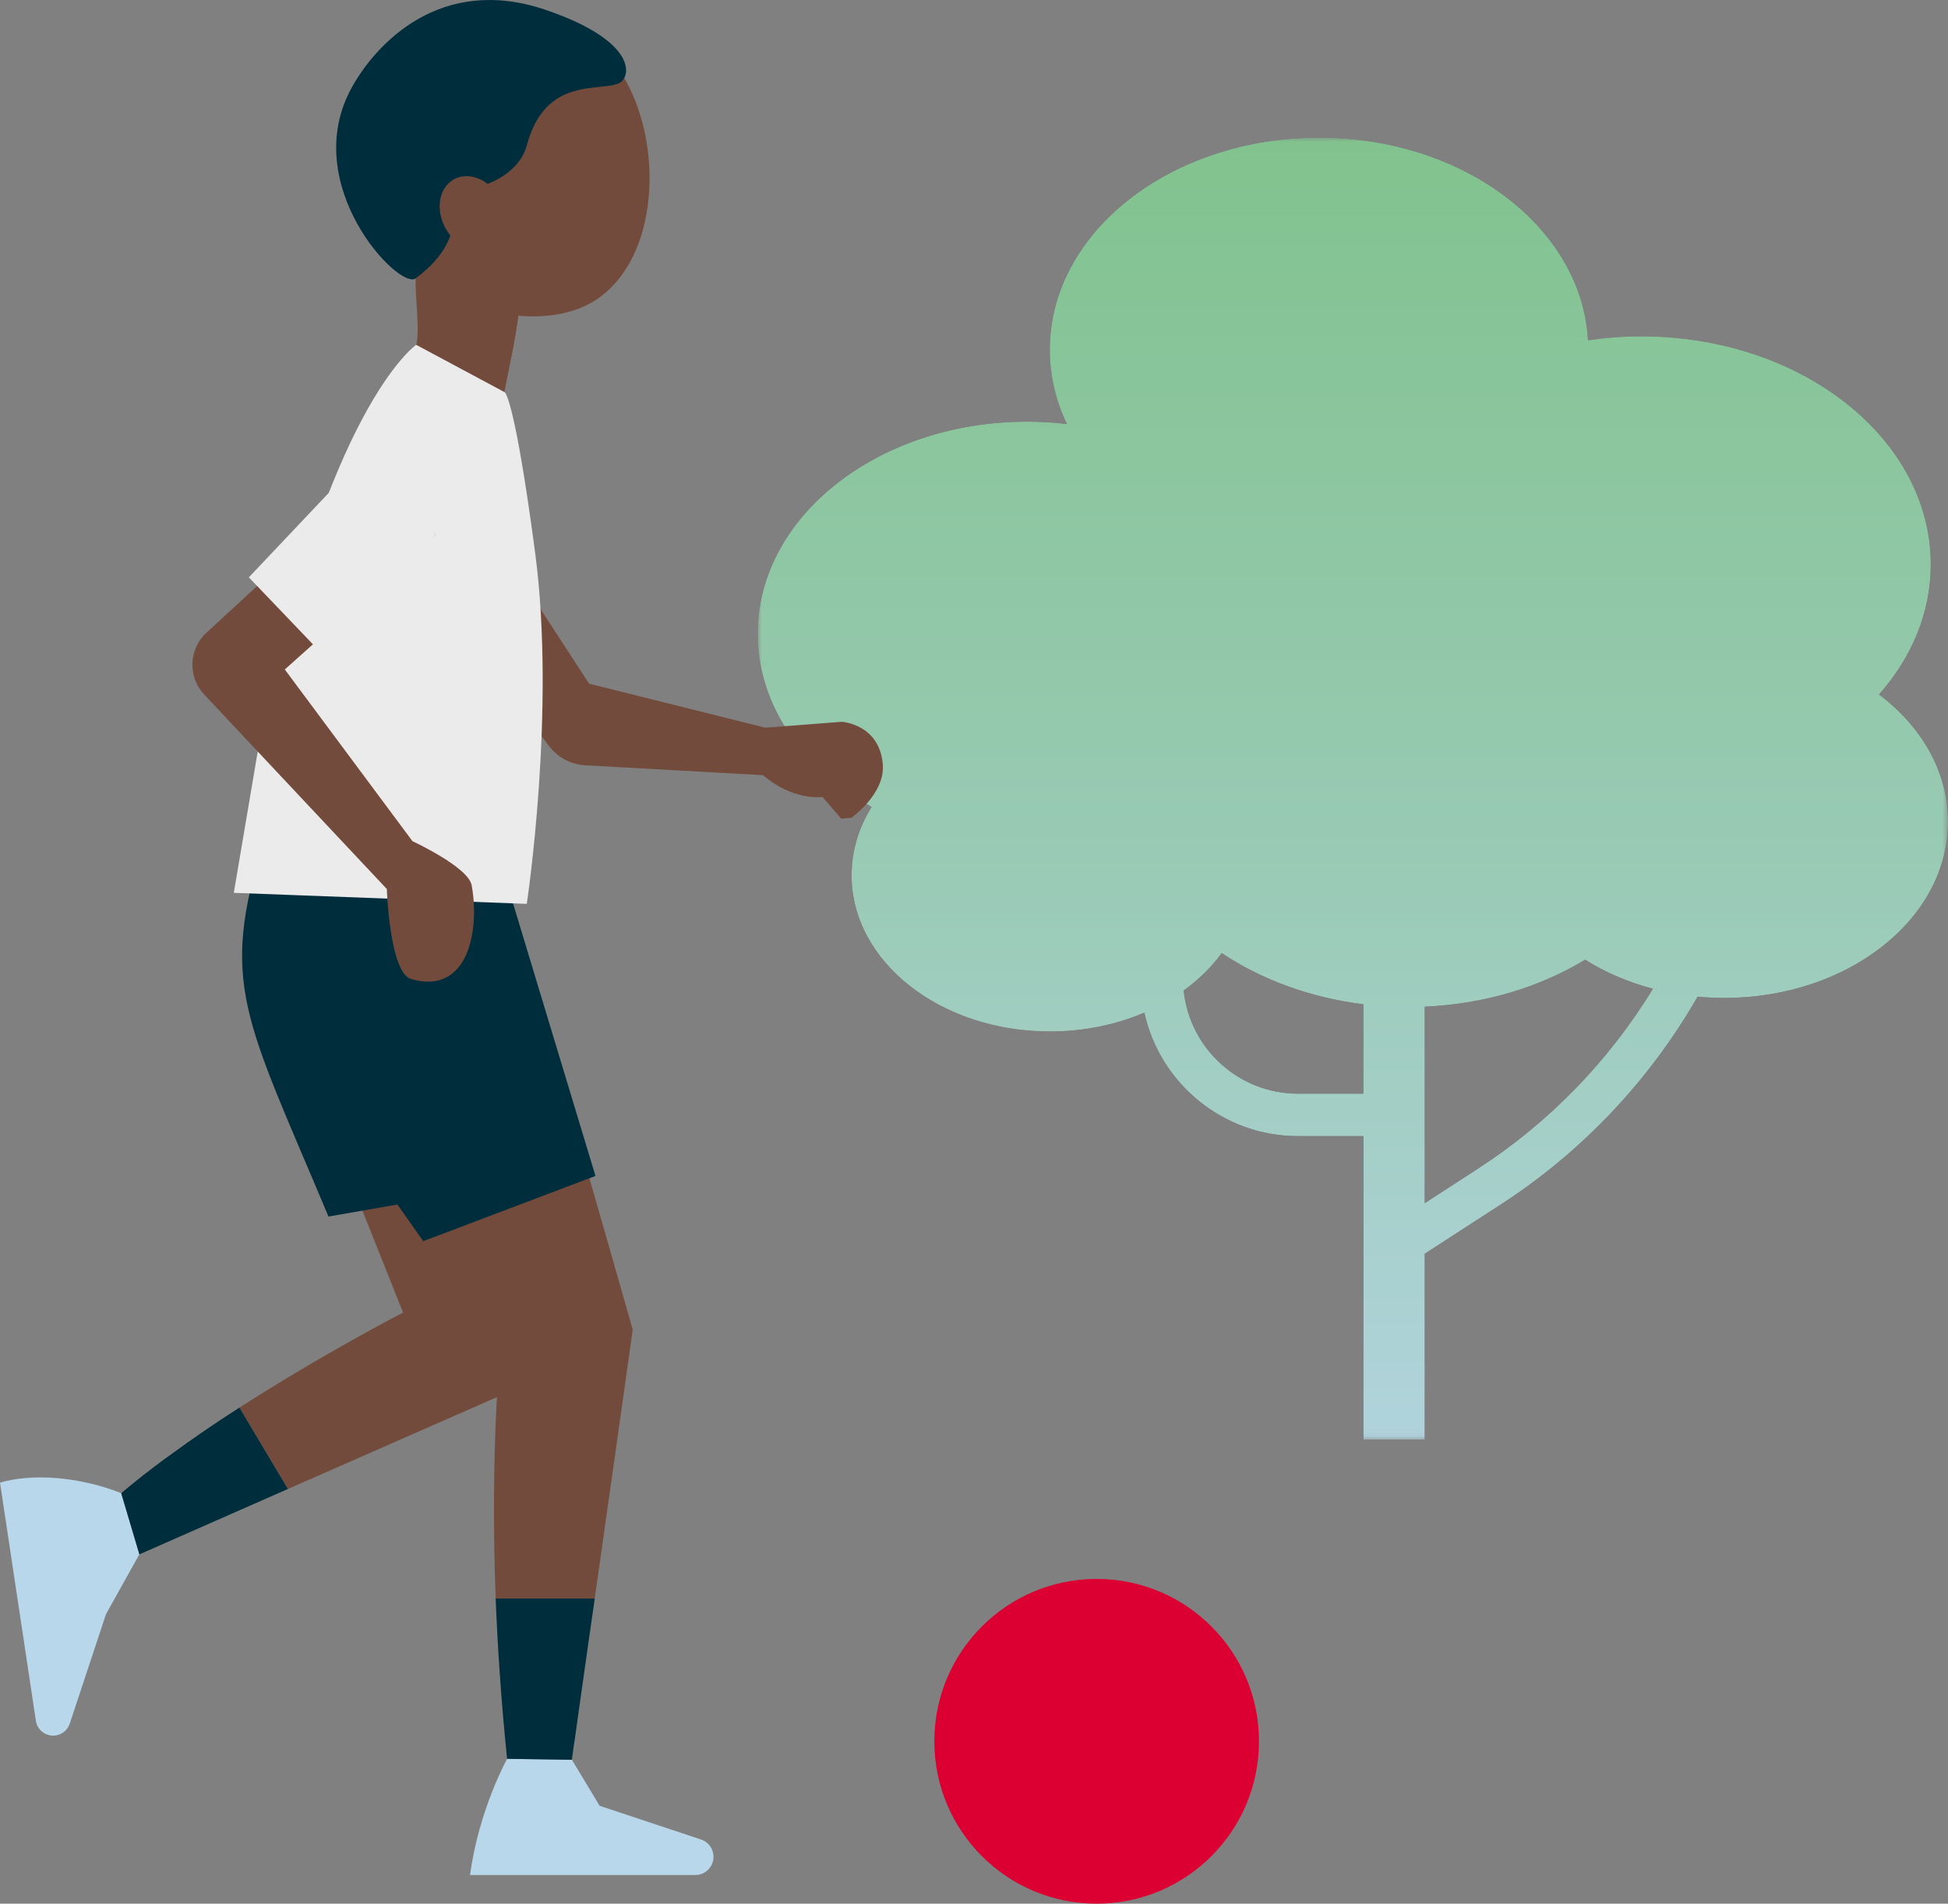
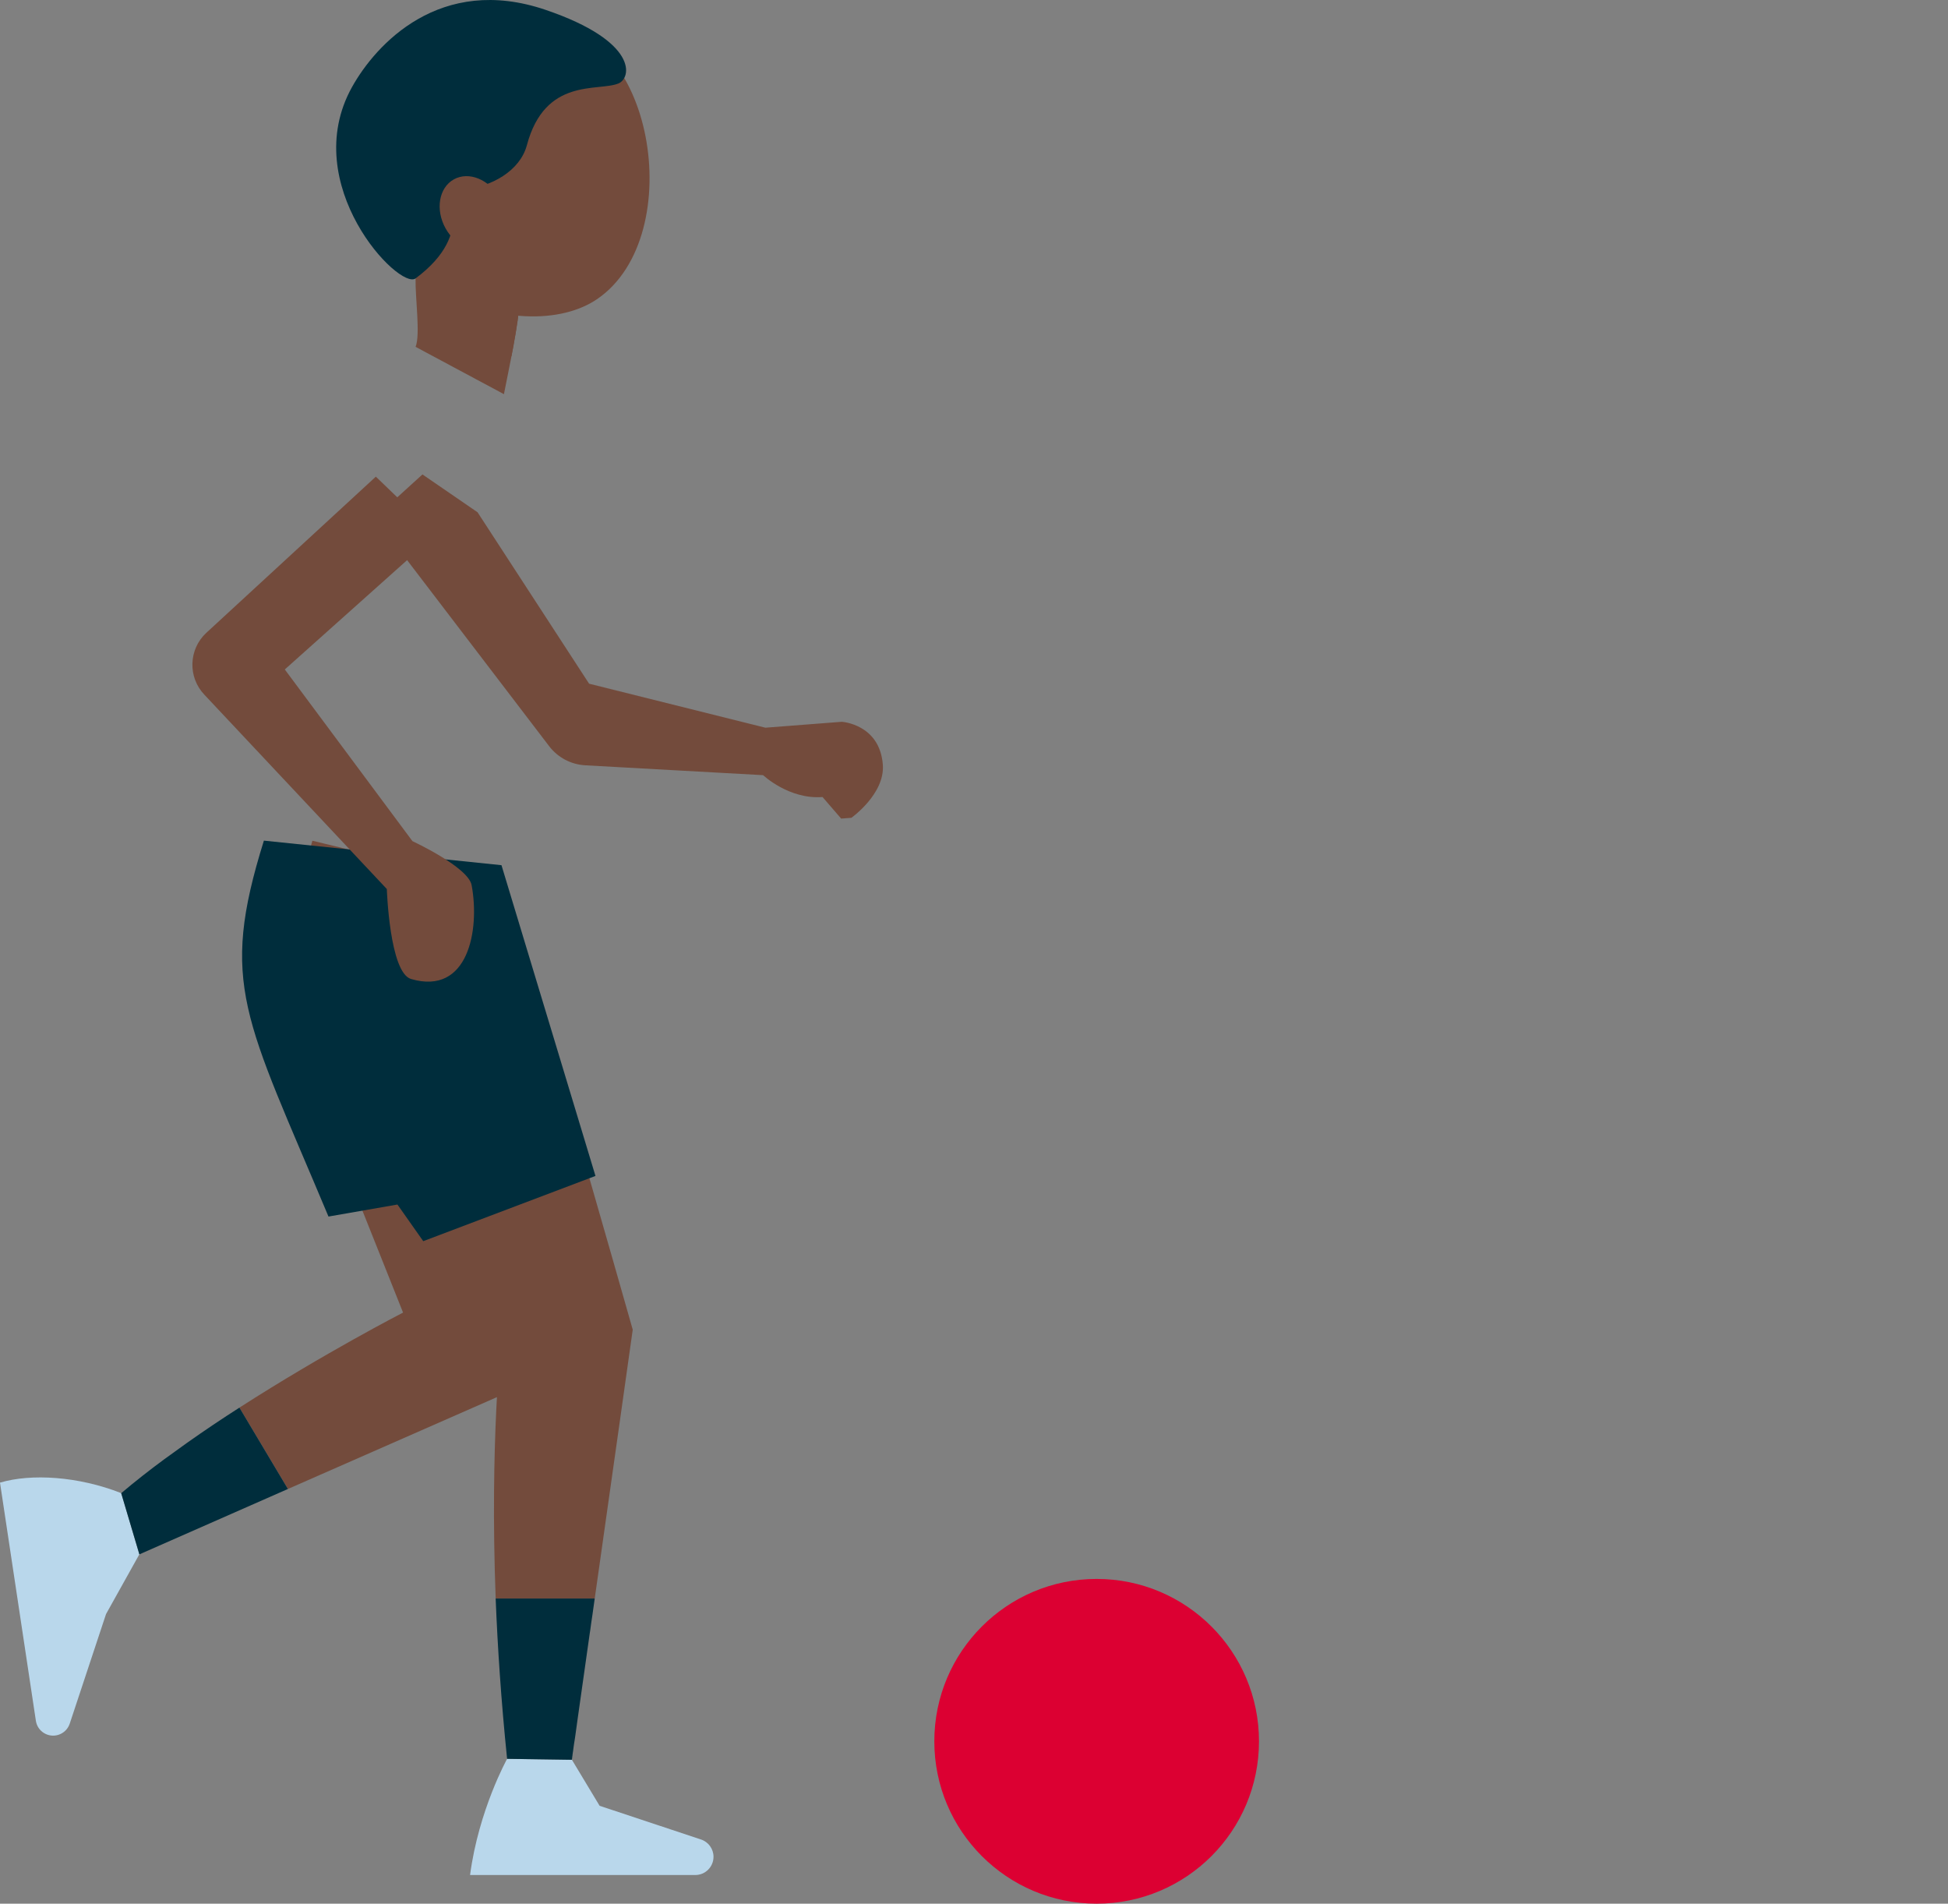
<svg xmlns="http://www.w3.org/2000/svg" id="b" viewBox="0 0 240.843 235.312">
  <rect x="0" y="0" width="240.843" height="235.312" fill="#808080" stroke="none" />
  <defs>
    <style>.l{fill:#dc0032;}.m{fill:url(#f);}.n{clip-path:url(#d);}.o{fill:url(#g);}.p{fill:#b9d7eb;}.q{clip-path:url(#i);}.r{mask:url(#e);}.s{fill:#ebebeb;}.t{fill:none;}.u{fill:#002d3c;}.v{fill-rule:evenodd;}.v,.w{fill:#734b3c;}</style>
    <clipPath id="d">
-       <path class="t" d="m176.15,124.434c7.443-.323,14.278-2.438,19.827-5.803,2.485,1.554,5.316,2.781,8.385,3.591-5.441,8.913-12.838,16.538-21.633,22.233l-6.579,4.265v-24.286Zm-29.803-1.998c1.854-1.338,3.436-2.897,4.703-4.623,4.891,3.257,10.899,5.506,17.515,6.323v11.051h-8.089c-7.342,0-13.4-5.599-14.128-12.751m-16.553-79.207c0,3.231.747,6.325,2.108,9.184-1.611-.188-3.259-.29-4.937-.29-18.385,0-33.29,11.736-33.29,26.211,0,8.847,5.566,16.663,14.085,21.408-1.586,2.554-2.474,5.424-2.474,8.459,0,10.66,10.971,19.298,24.508,19.298,4.233,0,8.213-.842,11.687-2.328,1.922,8.721,9.706,15.263,18.995,15.263h8.089v37.522h7.585v-22.982l9.433-6.109c10.027-6.498,18.368-15.329,24.301-25.669,1.079.101,2.176.159,3.293.159,15.278,0,27.666-9.755,27.666-21.789,0-6.181-3.275-11.759-8.528-15.724,4.03-4.561,6.395-10.099,6.395-16.077,0-15.57-16.027-28.192-35.803-28.192-2.242,0-4.438.173-6.572.484-.776-13.937-15.365-25.041-33.25-25.041-18.387,0-33.292,11.734-33.292,26.211" />
-     </clipPath>
+       </clipPath>
    <linearGradient id="f" x1="-123.187" y1="-441.988" x2="-121.29" y2="-441.988" gradientTransform="translate(-109130.614 -30196.73) rotate(-90) scale(247.287 -247.287)" gradientUnits="userSpaceOnUse">
      <stop offset="0" stop-color="#fff" />
      <stop offset=".133" stop-color="#fff" />
      <stop offset=".229" stop-color="#fafafa" />
      <stop offset=".621" stop-color="#ebebeb" />
      <stop offset=".942" stop-color="#e6e6e6" />
      <stop offset="1" stop-color="#e6e6e6" />
    </linearGradient>
    <mask id="e" x="93.676" y="17.017" width="147.167" height="160.941" maskUnits="userSpaceOnUse">
      <rect class="m" x="93.676" y="17.017" width="147.167" height="160.941" />
    </mask>
    <linearGradient id="g" x1="-123.187" y1="-441.988" x2="-121.29" y2="-441.988" gradientTransform="translate(-109130.62 -30196.732) rotate(-90) scale(247.287 -247.287)" gradientUnits="userSpaceOnUse">
      <stop offset="0" stop-color="#b9d7eb" />
      <stop offset=".133" stop-color="#b9d7eb" />
      <stop offset=".173" stop-color="#b2d4df" />
      <stop offset=".349" stop-color="#98cab3" />
      <stop offset=".518" stop-color="#83c391" />
      <stop offset=".678" stop-color="#74bd78" />
      <stop offset=".823" stop-color="#6cba69" />
      <stop offset=".942" stop-color="#69b964" />
      <stop offset="1" stop-color="#69b964" />
    </linearGradient>
    <clipPath id="i">
-       <path id="j" class="w" d="m51.379,34.414c-.054,2.364.615,6.997,0,8.458l10.926,5.85c.5-2.606,1.968-9.335,1.872-11.353l-12.798-2.956Z" />
+       <path id="j" class="w" d="m51.379,34.414c-.054,2.364.615,6.997,0,8.458l10.926,5.85c.5-2.606,1.968-9.335,1.872-11.353l-12.798-2.956" />
    </clipPath>
  </defs>
  <g id="c">
    <g>
      <g class="n">
        <g class="r">
          <rect class="o" x="93.676" y="17.018" width="147.167" height="160.939" />
        </g>
      </g>
      <g>
        <circle class="l" cx="135.586" cy="215.241" r="20.071" />
        <path class="w" d="m78.229,164.358c0,.1-2.569,18.18-4.699,33.234h-12.246c-.737-19.435.697-32.0.697-32,0,0-25.667-29.013-25.667-46.436,0-7.627,2.31-15.233,2.31-15.233l23.915,5.775s15.691,54.521,15.691,54.66Z" />
        <path class="w" d="m66.421,170.511l-30.825,13.541-5.994-10.056c10.474-6.73,20.231-11.749,20.231-11.749l-12.505-31.362s29.072-2.489,29.869-2.19c.777.299-.777,41.817-.777,41.817Z" />
        <path class="p" d="m14.982,184.562c-5.302-2.085-11.12-2.441-14.982-1.296l4.435,29.436c.195,1.297,1.492,2.122,2.75,1.749l0-0c.677-.201,1.214-.721,1.436-1.391l4.489-13.548,4.118-7.381-2.245-7.57Z" />
        <path class="p" d="m88.215,229.516v-0c0-.97-.621-1.832-1.542-2.137l-12.539-4.166-3.426-5.689-8.009-.114s-3.517,6.319-4.582,14.359h27.846c1.244,0,2.252-1.008,2.252-2.252Z" />
        <path class="u" d="m62,106.945l-29.373-3.035c-5.563,17.791-2.336,21.832,7.985,46.467l8.526-1.486,3.19,4.529,21.293-8.063-11.62-38.412Z" />
        <path class="u" d="m73.529,197.592c-.1.677-.179,1.334-.279,1.991-.1.657-.199,1.314-.279,1.952-.02.119-.04.259-.06.378-.219,1.513-.418,2.987-.617,4.361-.358,2.529-.677,4.799-.936,6.611-.08.577-.159,1.115-.219,1.593-.06.378-.1.717-.159,1.035l-.06.418c-.02.159-.04.319-.06.458-.02.139-.04.279-.06.398s-.02.239-.04.319c-.02.08-.02.139-.02.179-.02.159-.04.239-.04.239l-8.005-.119c-.737-7.149-1.175-13.799-1.414-19.813h12.246Z" />
        <path class="u" d="m72.295,206.274c.199-1.374.398-2.847.617-4.361-.219,1.533-.418,2.987-.617,4.361Z" />
        <path class="u" d="m35.596,184.052l-18.28,8.045c-.06.02-.08.02-.08.04l-2.25-7.567c1.673-1.414,3.465-2.828,5.337-4.202.936-.677,1.892-1.374,2.847-2.051,2.111-1.493,4.281-2.947,6.432-4.321l5.994,10.056Z" />
        <g>
          <path id="h" class="w" d="m51.379,34.414c-.054,2.364.615,6.997,0,8.458l10.926,5.85c.5-2.606,1.968-9.335,1.872-11.353l-12.798-2.956Z" />
          <g class="q">
            <polygon class="w" points="55.52 35.475 66.598 47.808 65.947 34.757 55.52 35.475" />
          </g>
        </g>
        <path class="w" d="m52.602,35.201c-10.786-6.157-17.154-29.614,14.235-31.832,13.774-.973,18.483,25.728,7.008,33.591-4.364,2.99-12.45,3.26-21.242-1.759Z" />
        <path class="u" d="m76.442,10.326c-2.552,1.01-9.057-.785-11.303,7.628-.842,3.157-4.392,5.179-7.918,5.46-3.055.243,2.028,5.142-5.843,11-2.014,1.499-14.562-11.58-7.863-23.639,2.945-5.301,10.91-13.995,23.958-9.551,11.488,3.912,10.624,8.448,8.968,9.103Z" />
        <ellipse class="w" cx="58.44" cy="26.362" rx="3.837" ry="4.794" transform="translate(-5.446 31.723) rotate(-29.077)" />
        <path id="k" class="v" d="m67.895,92.235l-21.56-28.233,5.896-5.358,6.81,4.675,13.793,21.192,21.793,5.439,9.443-.73s4.692.274,5.08,5.299c.28,3.622-3.89,6.569-3.89,6.569l-1.263.098-2.301-2.665c-4.149.321-7.346-2.703-7.346-2.703l-21.991-1.219c-1.762-.098-3.392-.961-4.463-2.363Z" />
-         <path class="s" d="m31.775,93.428l-2.869,16.934,36.221,1.364s3.626-23.879,1.034-43.414c-2.591-19.535-3.783-19.841-3.783-19.841l-10.924-5.849s-11.163,7.645-19.492,49.726l-.187,1.08Z" />
        <path class="w" d="m58.311,109.414c-.417-2.241-7.317-5.439-7.317-5.439l-15.782-21.223,18.669-16.684-7.413-7.15-20.948,19.295c-2.216,2.041-2.322,5.505-.234,7.678l22.54,24s.334,10.346,2.999,11.124c7.067,2.062,8.517-6.059,7.486-11.6Z" />
-         <polygon class="s" points="36.02 76.853 30.767 71.363 45.138 56.175 53.881 66.067 39.85 80.856 36.02 76.853" />
      </g>
    </g>
  </g>
</svg>